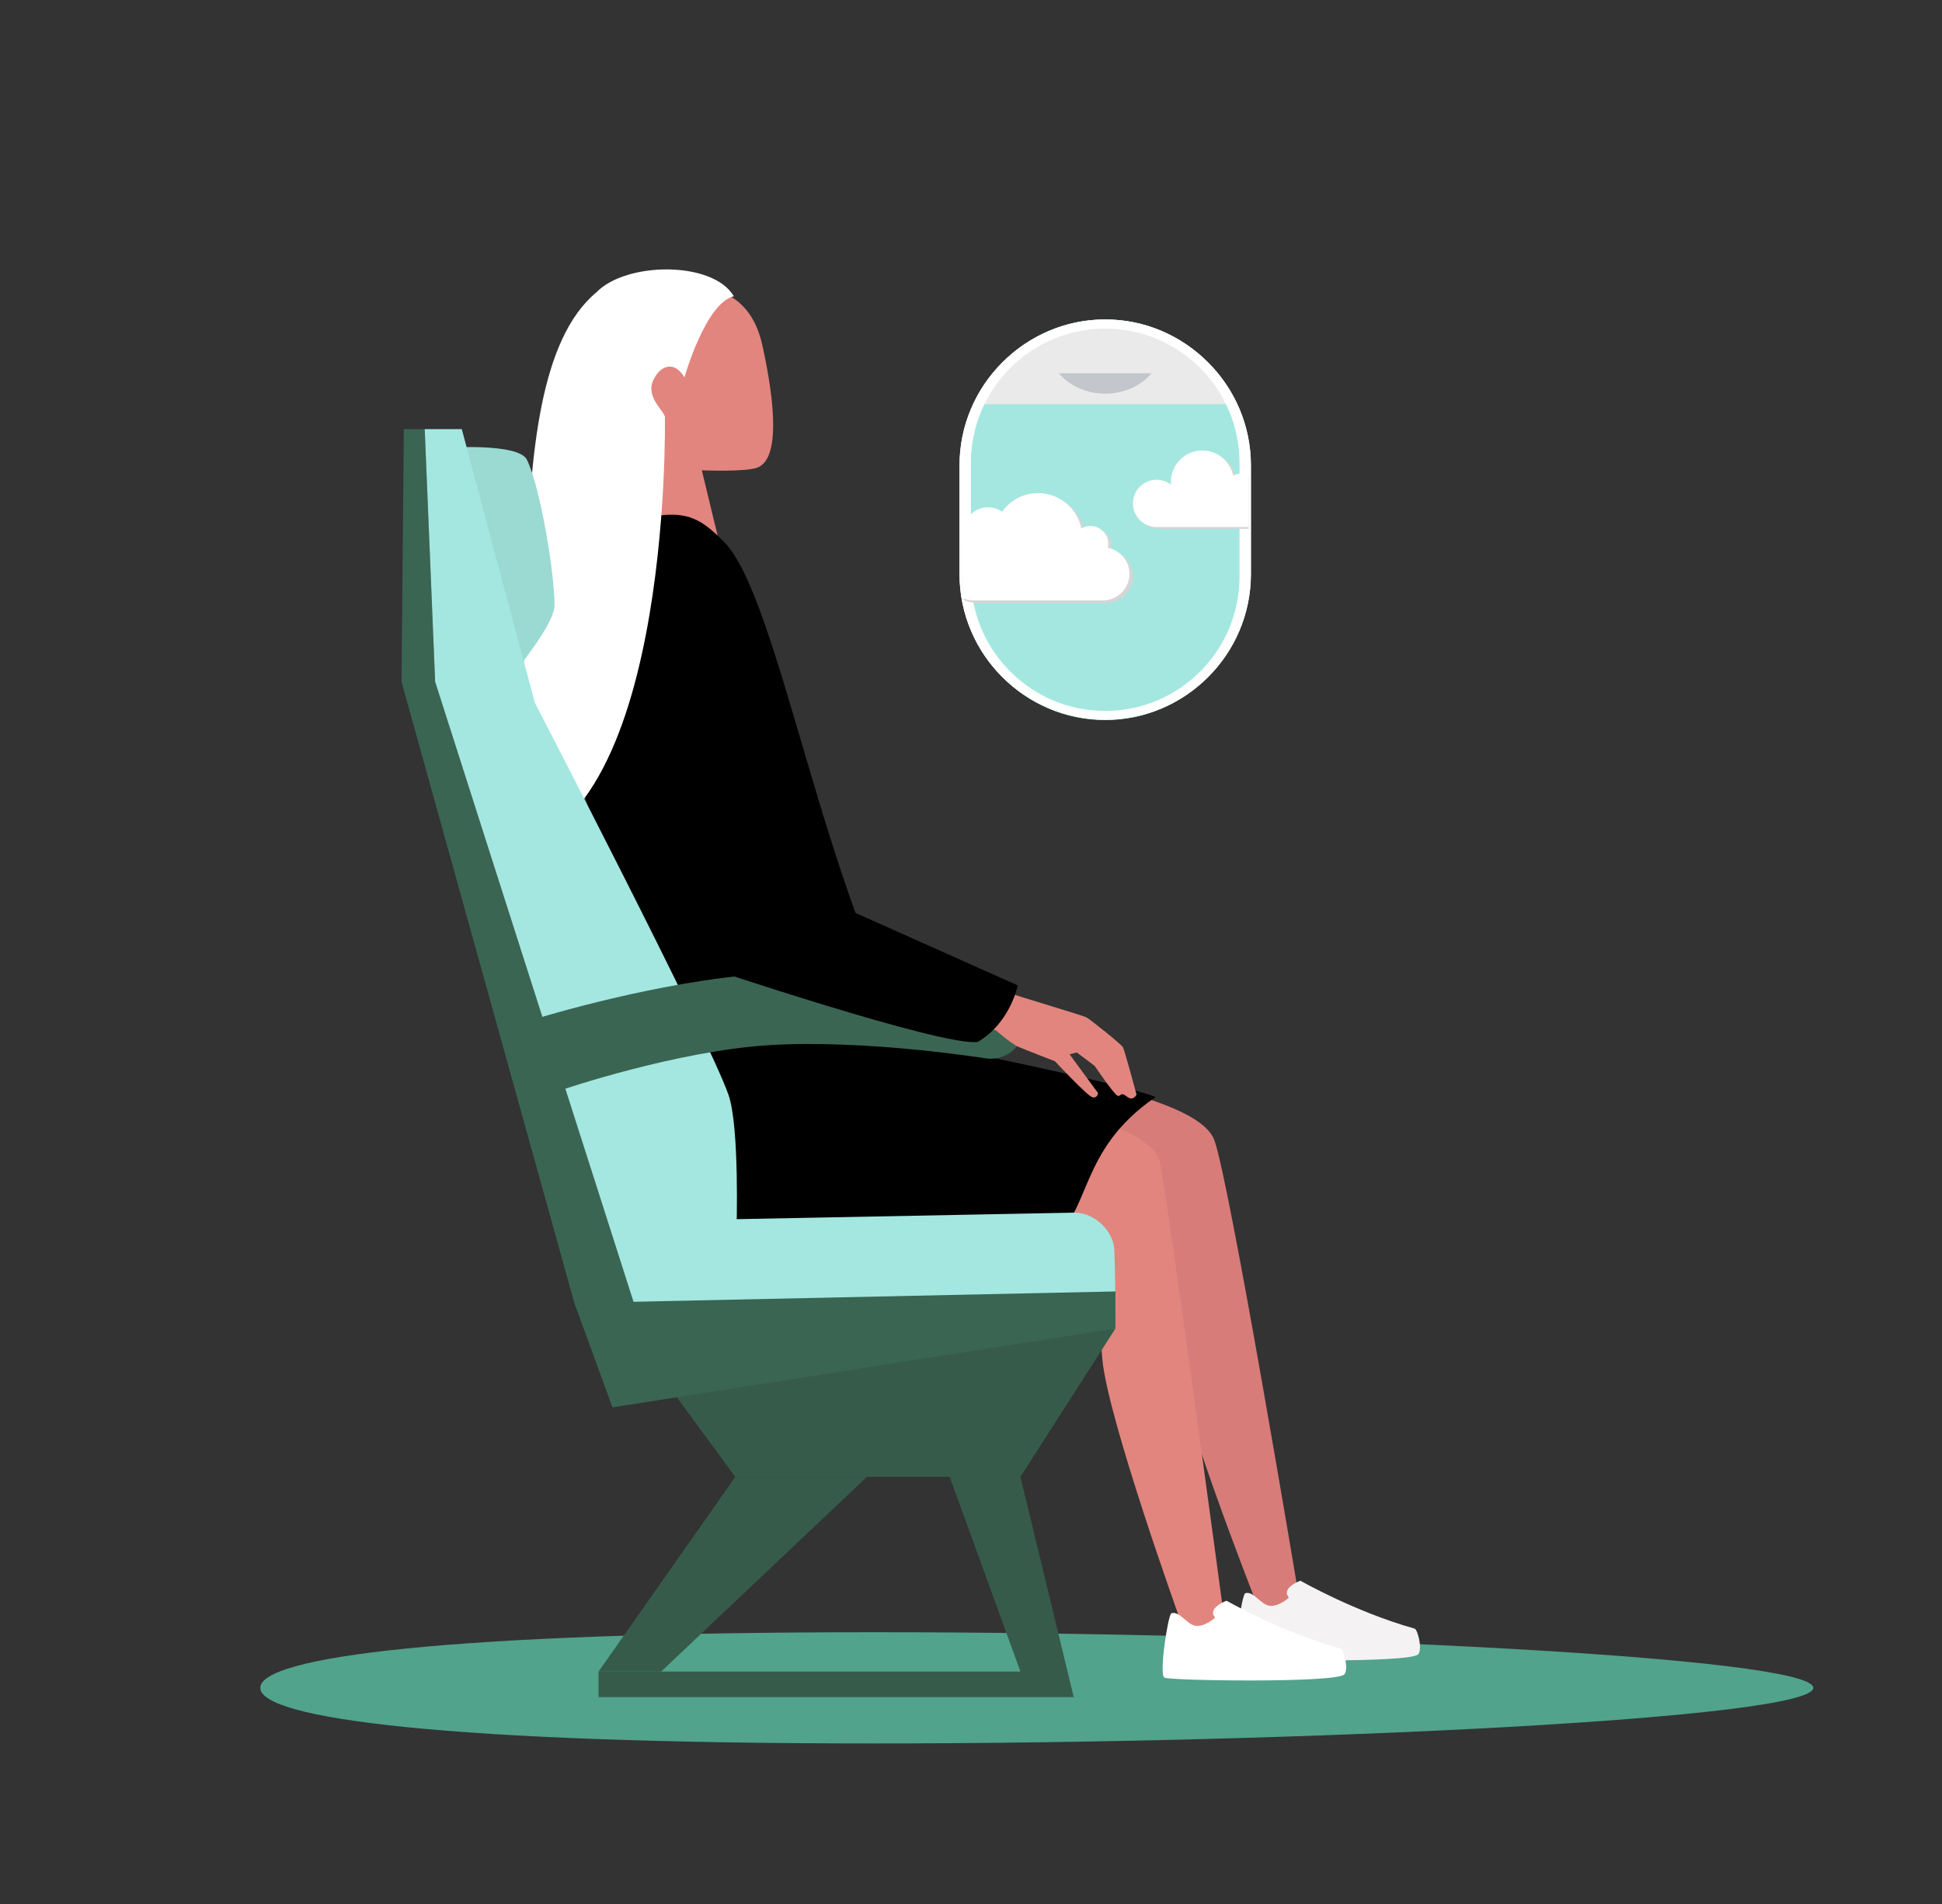
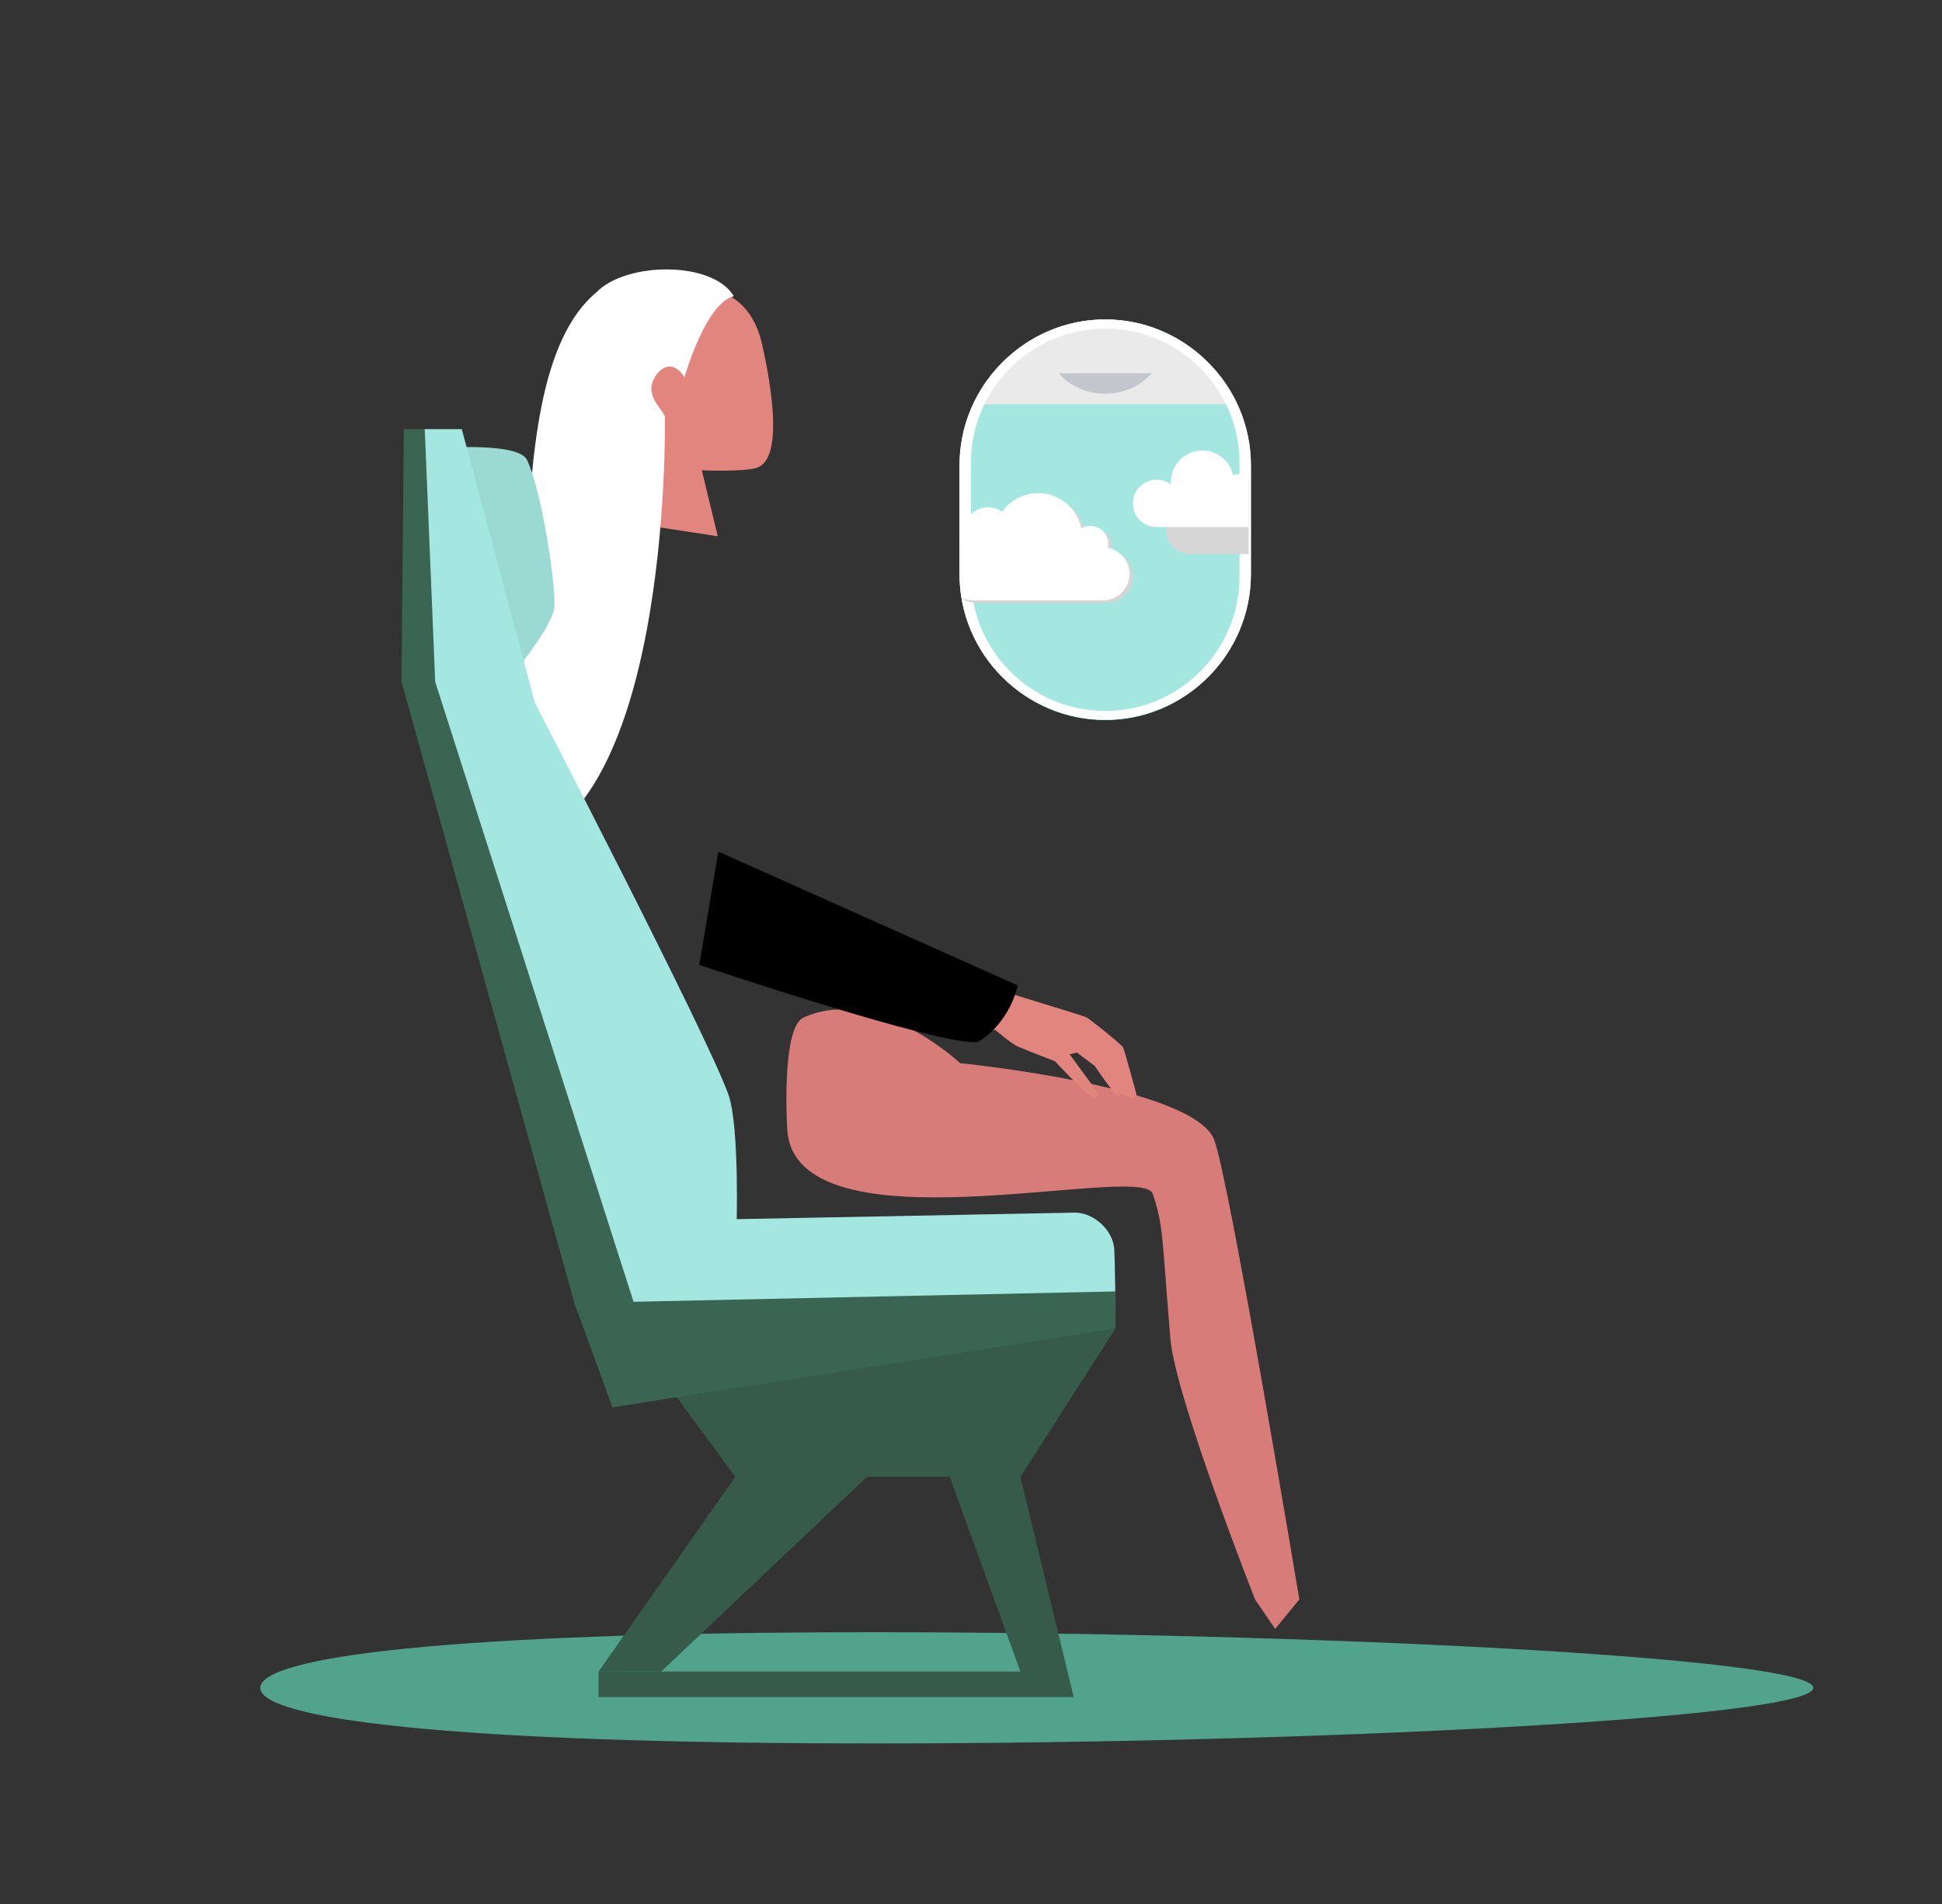
<svg xmlns="http://www.w3.org/2000/svg" xmlns:xlink="http://www.w3.org/1999/xlink" version="1.1" id="Layer_1" x="0px" y="0px" viewBox="0 0 867.39 850.39" style="enable-background:new 0 0 867.39 850.39;" xml:space="preserve">
  <rect x="0" y="0" width="867.39" height="850.39" fill="#333333" stroke="none" />
  <style type="text/css">
	.st0{fill:#51A38B;}
	.st1{fill:#E2857E;}
	.st2{fill:#D87C79;}
	.st3{fill:#F4F2F2;}
	.st4{fill:black;}
	.st5{fill:#FFFFFF;}
	.st6{fill:#9ADAD2;}
	.st7{fill:#3A6553;}
	.st8{fill:#A3E7E0;}
	.st9{fill:#365B4A;}
	.st10{fill:#488C77;}
	.st11{fill:#EAEAEA;}
	.st12{opacity:0.2;}
	.st13{fill:#2A3756;}
	.st14{clip-path:url(#SVGID_2_);}
	.st15{fill:#D6D6D6;}
	.st16{fill:#D5D5D5;}
</style>
  <g>
    <path class="st0" d="M809.91,753.84c0,13.72-227.75,24.84-419.3,24.84s-274.36-11.12-274.36-24.84S199.07,729,390.61,729   S809.91,740.12,809.91,753.84z" />
    <g>
      <g id="_x30_4_Sitting_14_">
        <path id="head_12_" class="st1" d="M297.11,130.39c15.55-4.78,37.48-2.71,43.31,23.47c4.09,18.35,9.48,50.25-1.98,54.93     c-5.08,2.08-24.97,1.27-24.97,1.27l7.12,29.46l-38.11-5.83l4.34-31.81C286.82,201.88,245.84,146.14,297.11,130.39z" />
        <g id="leg_25_">
          <path class="st2" d="M542.29,508.99c-9.32-23.81-113.44-34.14-113.44-34.14s-37.46-35.2-69.97-20.37      c-9.1,4.15-7.78,41.41-7.26,49.91c3.39,56.14,158.31,14.51,163.2,28.74c4.91,14.23,4.15,19.59,7.92,64.74      c2.17,26.03,37.82,116.5,37.82,116.5l9,13.16l10.79-13.16C580.34,714.36,548.95,526.01,542.29,508.99z" />
        </g>
        <g id="female_18_">
-           <path class="st3" d="M556.21,711.57c-1.52,0.42-5.64,27.34-3.19,28.75c2.46,1.4,76.39,2.5,80.37-1.41      c2.09-2.05-0.14-11.13-1.58-11.53c-26.54-7.41-50.99-21.39-50.99-21.39s-6.79,2.43-6,6.07l0.81,1.53c0,0-4.28,4-8.43,3.61      C563.06,716.8,560.07,710.52,556.21,711.57z" />
-         </g>
+           </g>
        <g id="leg_15_">
-           <path class="st1" d="M518.02,518.98c-5.42-25.37-119.57-35.18-119.57-35.18s-37.46-35.2-69.97-20.37      c-9.11,4.15-7.78,41.41-7.26,49.91c3.39,56.14,159.46,18.05,164.35,32.28c4.91,14.23,3,16.05,6.77,61.19      c2.17,26.03,34.71,116.5,34.71,116.5l9,13.16l10.79-13.16C546.84,723.31,521.85,536.86,518.02,518.98z" />
-         </g>
-         <path id="dress_8_" class="st4" d="M295.55,230.13c-16.05,1.82-35.06,10.9-43.9,41.84c-12.67,42.63,37.19,165.68,64.98,257.52     c12.36,40.84,118.68,48.49,151.84,25.56c19.46-13.46,12.56-41.07,47.69-65.08c-16.58-6.67-107.38-24.61-107.38-24.61     c-40.69-64.45-60.76-199.08-85.57-223.53C315.22,233.96,309.19,228.59,295.55,230.13z" />
+           </g>
        <path id="hair_9_" class="st5" d="M266.43,130.52L266.43,130.52c-50.79,42.04-16.8,207.14-47.81,249.84     c81.74,0,78.36-193.52,78.36-193.52c0.75-2.7-8.92-8.95-5.19-17.03c3.03-6.57,9.3-8.98,13.93-1.29c0,0,9.36-33.16,22.04-36.21     C318.32,116.36,279.57,116.92,266.43,130.52z" />
        <g id="female_17_">
-           <path class="st5" d="M523.23,720.52c-1.52,0.42-5.64,27.34-3.19,28.75c2.46,1.4,76.39,2.5,80.37-1.41      c2.09-2.05-0.14-11.13-1.58-11.53c-26.54-7.41-50.99-21.39-50.99-21.39s-6.79,2.43-6,6.07l0.81,1.53c0,0-4.28,4-8.43,3.61      C530.09,725.75,527.09,719.47,523.23,720.52z" />
-         </g>
+           </g>
      </g>
      <g>
        <path class="st6" d="M200.04,199.95c0,0,31.06-2.1,35.2,5.18c6.21,12.42,12.61,52.28,12.42,65.22     c0.19,9.84-24.85,38.31-24.85,38.31L200.04,199.95z" />
        <g>
          <polygon class="st7" points="194.35,304.51 189.69,191.67 180.37,191.67 179.34,304.51 256.54,581.98 296.33,601.65       300.36,596.22 285.3,588.77     " />
          <path class="st8" d="M325.32,488.8c-9.55-26.75-86.45-174.97-86.45-174.97l-32.61-122.17h-16.56l4.66,112.85l90.94,284.26      l15.06,7.45l28.58-46.2C328.94,550.02,330.46,503.21,325.32,488.8z" />
        </g>
        <path class="st8" d="M498.21,583.01c0,8.58,0.01,11-8.56,11l-170.54-0.64c-8.58,0-15.53-6.95-15.53-15.53v-17.6     c0-8.58,6.95-15.53,15.53-15.53l160.99-3.11c8.58,0,17.19,8,17.6,16.56C498.02,564.92,498.21,583.01,498.21,583.01z" />
        <polygon class="st9" points="291.15,608.89 328.42,659.62 455.77,659.62 498.21,593.37    " />
        <polygon class="st9" points="387.21,659.62 295.29,746.59 267.34,746.59 328.42,659.62    " />
        <polygon class="st9" points="455.77,659.62 423.71,658.33 455.77,746.59 267.34,746.59 267.34,757.98 479.58,757.98    " />
-         <path class="st7" d="M341.31,434.97c48.46-3.06,106.71,12.32,106.71,12.32c6.89,1.82,10.85,8.75,8.79,15.39     c-2.06,6.64-9.51,11.15-16.55,10.02c0,0-53.63-8.62-96.94-5.88c-41.4,2.62-91.85,19.78-91.85,19.78     c-6.75,2.3-14.18-1.34-16.51-8.08l-2.67-7.75c-2.33-6.74,1.35-13.98,8.16-16.08C240.45,454.7,294.94,437.9,341.31,434.97z" />
        <polygon class="st7" points="256.54,581.98 498.21,576.8 498.21,593.37 273.55,628.57    " />
        <g>
          <path class="st1" d="M445.51,440.13c0,0,4.94,2.95,6.01,3.58c1.07,0.63,32.2,9.83,33.77,10.69      c1.57,0.86,15.56,11.96,16.29,13.35c0.74,1.39,6.04,21.09,6.04,21.09s-1.46,3.26-4.33,0.92c-2.86-2.34-2.58,0.05-4.07-0.33      c-1.49-0.37-10.27-13.35-10.27-13.35l-7.99-6.01l-3.23,0.81l12.71,17.31c0,0-0.21,2.47-2.51,1.89      c-2.3-0.58-16.76-16.11-16.76-16.11s-13.58-5.2-16.58-6.55c-3.01-1.35-9.89-7.32-9.89-7.32l-9.3-1.77L445.51,440.13z" />
          <path class="st4" d="M454.59,440.13c0,0-3.41,16.84-17.91,25.23c-15.79,2.21-124.35-34.4-124.35-34.4l8.51-50.6L454.59,440.13z" />
        </g>
      </g>
    </g>
    <g>
      <g>
        <path class="st10" d="M557.71,257.53c0,35.39-28.69,64.07-64.07,64.07l0,0c-35.39,0-64.07-28.69-64.07-64.07v-50.77     c0-35.39,28.69-64.07,64.07-64.07l0,0c35.39,0,64.07,28.69,64.07,64.07V257.53z" />
        <g>
          <path class="st11" d="M493.64,142.68c-26.04,0-48.45,15.54-58.48,37.85h116.95C542.09,158.22,519.68,142.68,493.64,142.68z" />
        </g>
        <path class="st5" d="M493.64,321.46c-35.88,0-65.08-29.19-65.08-65.08V207.9c0-35.88,29.19-65.08,65.08-65.08     c35.88,0,65.08,29.19,65.08,65.08v48.48C558.71,292.27,529.52,321.46,493.64,321.46z M493.64,146.76     c-33.08,0-59.99,26.91-59.99,60v50.77c0,33.08,26.91,60,59.99,60c33.08,0,59.99-26.91,59.99-60v-50.77     C553.63,173.68,526.72,146.76,493.64,146.76z" />
      </g>
      <g class="st12">
        <path class="st13" d="M493.64,175.81c8.55,0,16.11-3.6,20.71-9.12h-41.43C477.53,172.21,485.09,175.81,493.64,175.81z" />
      </g>
    </g>
  </g>
  <g>
    <g>
      <path class="st8" d="M557.71,257.53c0,35.39-28.69,64.07-64.07,64.07l0,0c-35.39,0-64.07-28.69-64.07-64.07v-50.77    c0-35.39,28.69-64.07,64.07-64.07l0,0c35.39,0,64.07,28.69,64.07,64.07V257.53z" />
      <g>
        <path class="st11" d="M493.64,142.68c-26.04,0-48.45,15.54-58.48,37.85h116.95C542.09,158.22,519.68,142.68,493.64,142.68z" />
      </g>
      <path class="st5" d="M493.64,321.46c-35.88,0-65.08-29.19-65.08-65.08V207.9c0-35.88,29.19-65.08,65.08-65.08    c35.88,0,65.08,29.19,65.08,65.08v48.48C558.71,292.27,529.52,321.46,493.64,321.46z M493.64,146.76    c-33.08,0-59.99,26.91-59.99,60v50.77c0,33.08,26.91,60,59.99,60c33.08,0,59.99-26.91,59.99-60v-50.77    C553.63,173.68,526.72,146.76,493.64,146.76z" />
      <g>
        <defs>
          <path id="SVGID_1_" d="M557.71,257.53c0,35.39-28.69,64.07-64.07,64.07l0,0c-35.39,0-64.07-28.69-64.07-64.07v-50.77      c0-35.39,28.69-64.07,64.07-64.07l0,0c35.39,0,64.07,28.69,64.07,64.07V257.53z" />
        </defs>
        <clipPath id="SVGID_2_">
          <use xlink:href="#SVGID_1_" style="overflow:visible;" />
        </clipPath>
        <g class="st14">
          <g>
-             <path class="st15" d="M567.25,227.78c0-4.13-2.97-7.57-6.89-8.3c0.09-0.41,0.15-0.84,0.15-1.28c0-3.15-2.55-5.7-5.7-5.7       c-1.06,0-2.06,0.29-2.91,0.8c-1.29-6.42-6.96-11.26-13.76-11.26c-7.75,0-14.03,6.28-14.03,14.03c0,0.41,0.02,0.82,0.05,1.23       c-1.78-1.38-4.02-2.2-6.45-2.2c-5.83,0-10.56,4.73-10.56,10.56c0,5.47,4.15,9.96,9.48,10.5l-0.04,0.05h42.89l-0.02-0.03       C563.82,235.86,567.25,232.22,567.25,227.78z" />
+             <path class="st15" d="M567.25,227.78c0-4.13-2.97-7.57-6.89-8.3c0.09-0.41,0.15-0.84,0.15-1.28c0-3.15-2.55-5.7-5.7-5.7       c-1.06,0-2.06,0.29-2.91,0.8c-7.75,0-14.03,6.28-14.03,14.03c0,0.41,0.02,0.82,0.05,1.23       c-1.78-1.38-4.02-2.2-6.45-2.2c-5.83,0-10.56,4.73-10.56,10.56c0,5.47,4.15,9.96,9.48,10.5l-0.04,0.05h42.89l-0.02-0.03       C563.82,235.86,567.25,232.22,567.25,227.78z" />
            <path class="st5" d="M566.13,226.95c0-4.13-2.97-7.57-6.89-8.3c0.09-0.41,0.15-0.84,0.15-1.28c0-3.15-2.55-5.7-5.7-5.7       c-1.06,0-2.06,0.29-2.91,0.8c-1.29-6.42-6.96-11.26-13.76-11.26c-7.75,0-14.03,6.28-14.03,14.03c0,0.41,0.02,0.82,0.05,1.23       c-1.78-1.38-4.02-2.2-6.45-2.2c-5.83,0-10.56,4.73-10.56,10.56c0,5.47,4.15,9.96,9.48,10.5l-0.04,0.05h42.89l-0.02-0.03       C562.7,235.03,566.13,231.39,566.13,226.95z" />
          </g>
          <g>
            <path class="st16" d="M506.04,257.48c0-5.79-4.16-10.61-9.66-11.63c0.13-0.58,0.21-1.18,0.21-1.79c0-4.41-3.58-7.99-7.99-7.99       c-1.49,0-2.88,0.41-4.08,1.12c-1.8-9-9.75-15.79-19.28-15.79c-6.65,0-12.53,3.3-16.09,8.35c-1.78-1.27-3.95-2.02-6.3-2.02       c-5.98,0-10.84,4.85-10.84,10.84c0,0.62,0.05,1.23,0.15,1.82c-6,1.89-10.35,7.49-10.35,14.12c0,7.66,5.82,13.96,13.28,14.72       l-0.05,0.08h60.11l-0.03-0.04C501.23,268.8,506.04,263.7,506.04,257.48z" />
            <path class="st5" d="M504.46,256.32c0-5.79-4.16-10.61-9.66-11.63c0.13-0.58,0.21-1.18,0.21-1.79c0-4.41-3.58-7.99-7.99-7.99       c-1.49,0-2.88,0.41-4.08,1.12c-1.8-9-9.75-15.79-19.28-15.79c-6.65,0-12.53,3.3-16.09,8.35c-1.78-1.27-3.95-2.02-6.3-2.02       c-5.98,0-10.84,4.85-10.84,10.84c0,0.62,0.05,1.23,0.15,1.82c-6,1.89-10.35,7.49-10.35,14.12c0,7.66,5.82,13.96,13.28,14.72       l-0.05,0.08h60.11l-0.03-0.04C499.65,267.64,504.46,262.54,504.46,256.32z" />
          </g>
        </g>
      </g>
    </g>
    <g class="st12">
      <path class="st13" d="M493.64,175.81c8.55,0,16.11-3.6,20.71-9.12h-41.43C477.53,172.21,485.09,175.81,493.64,175.81z" />
    </g>
  </g>
</svg>